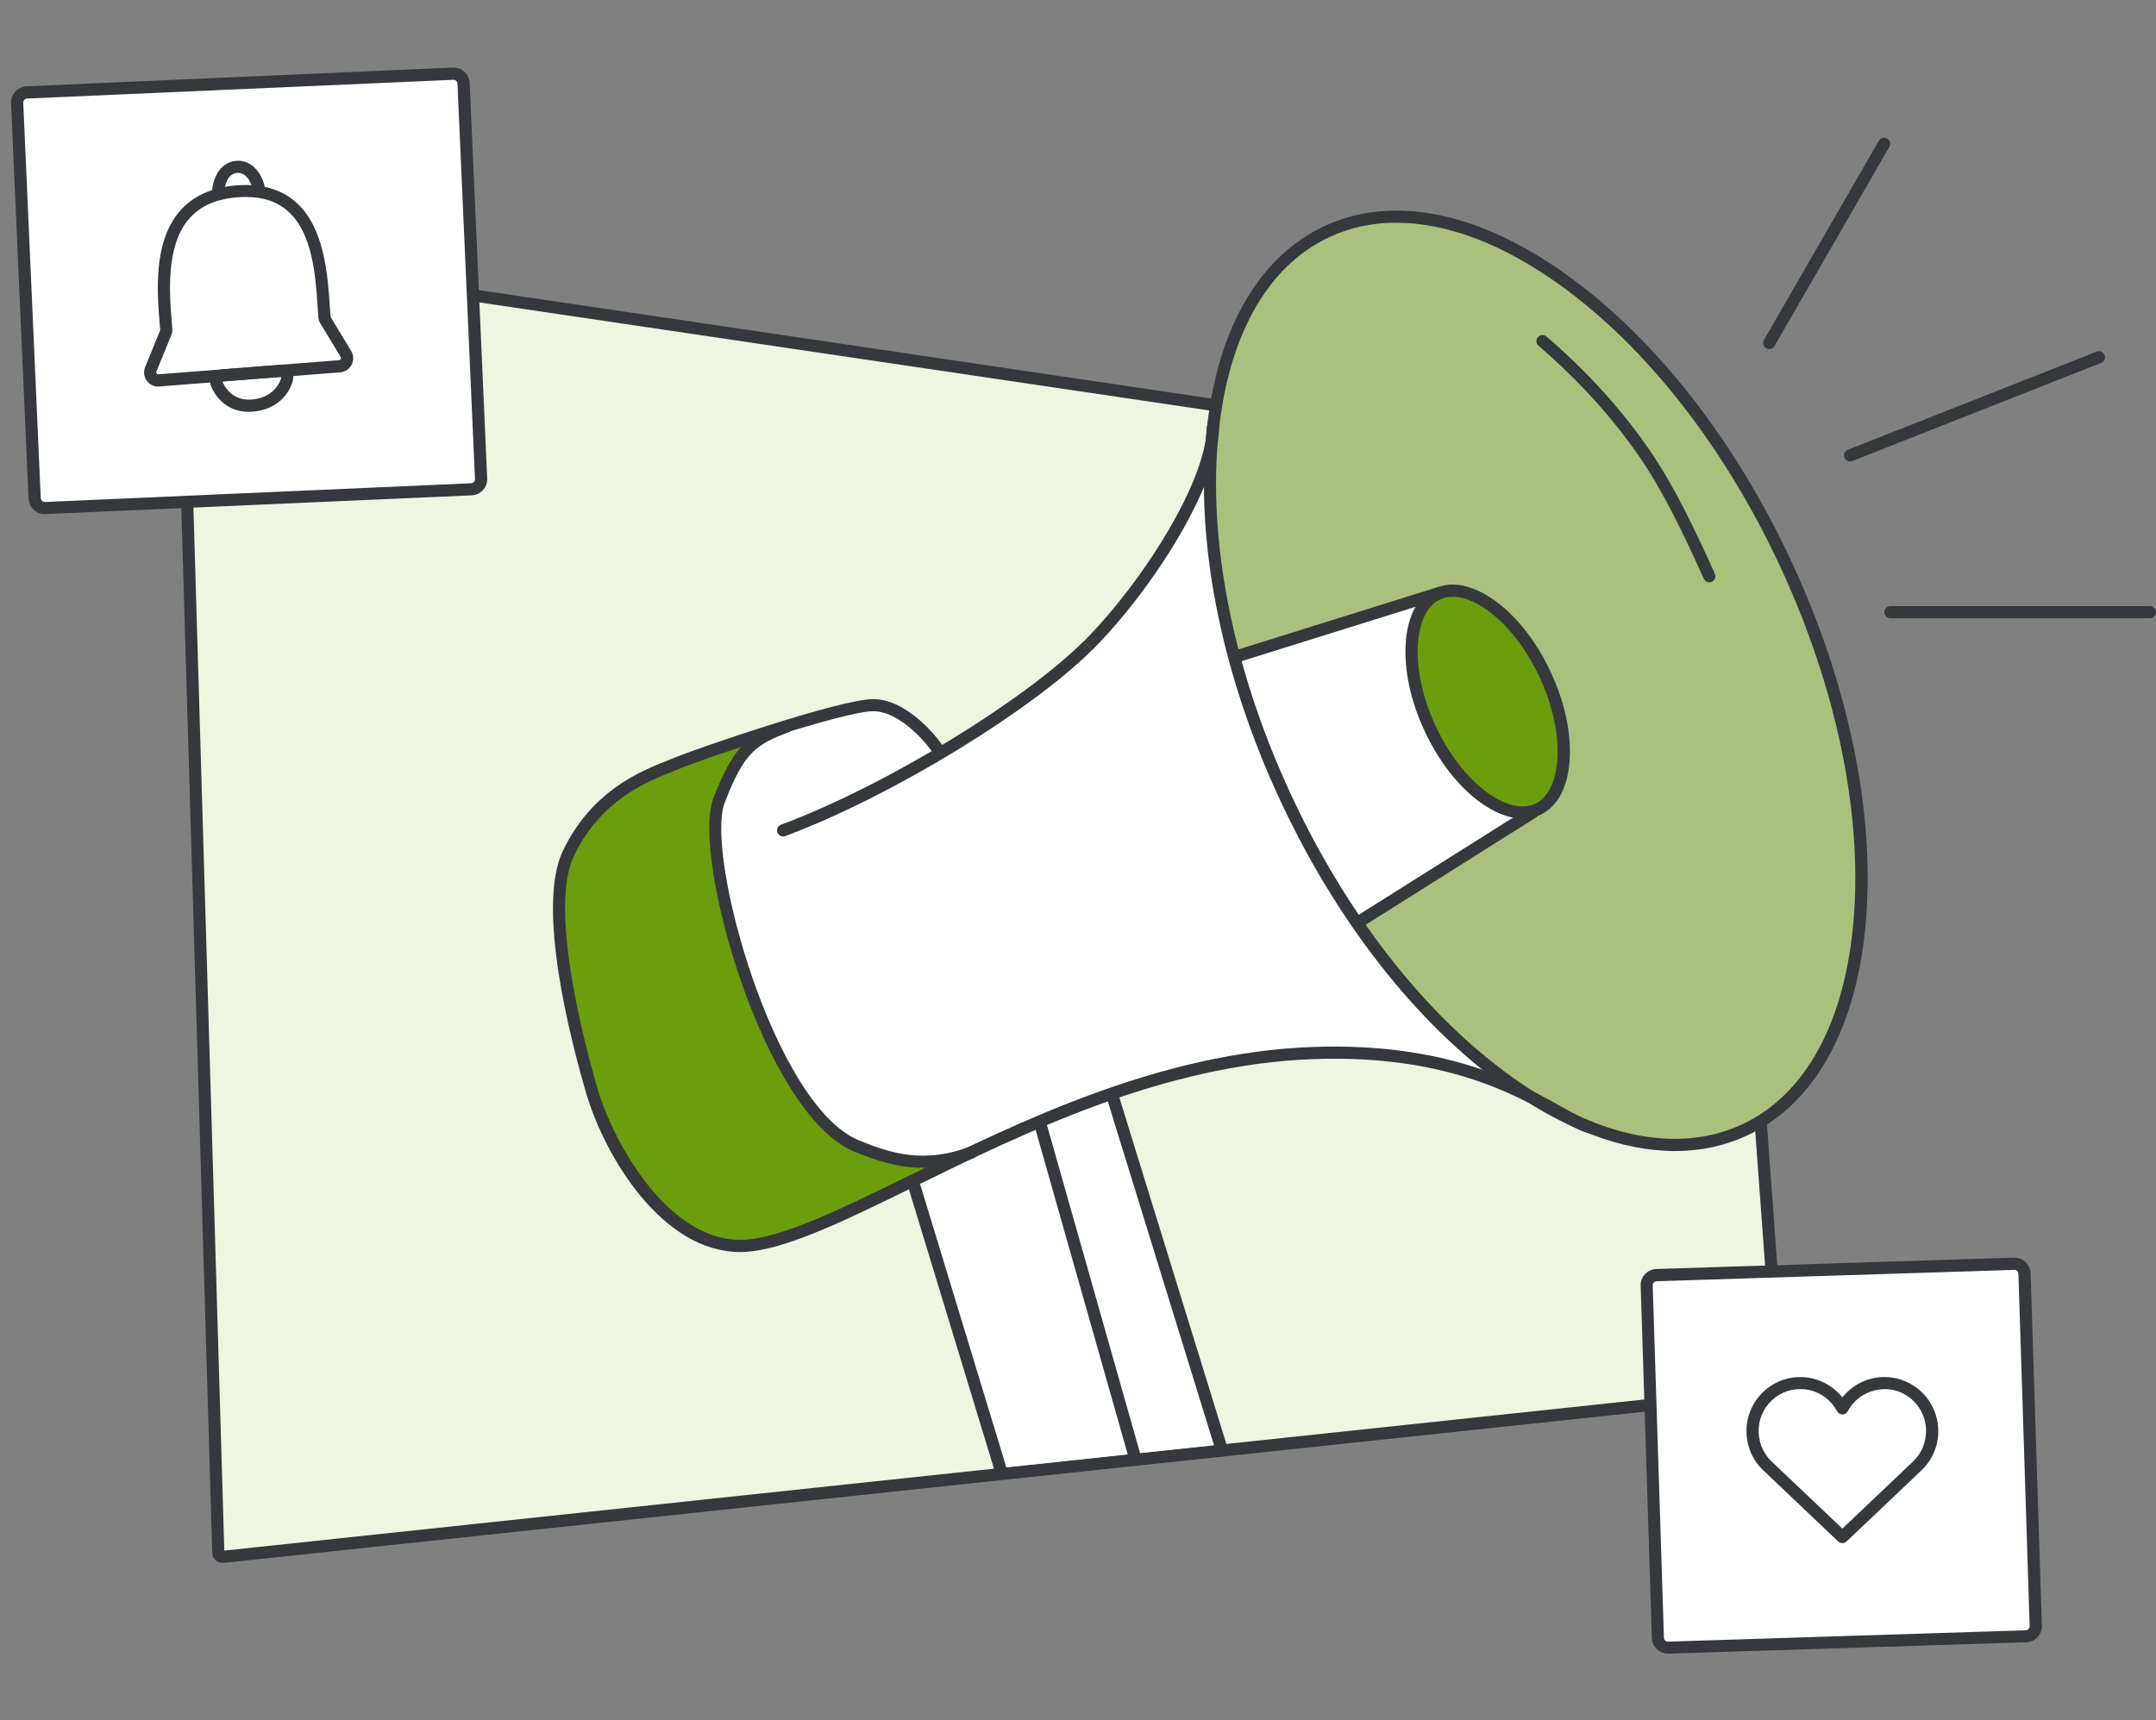
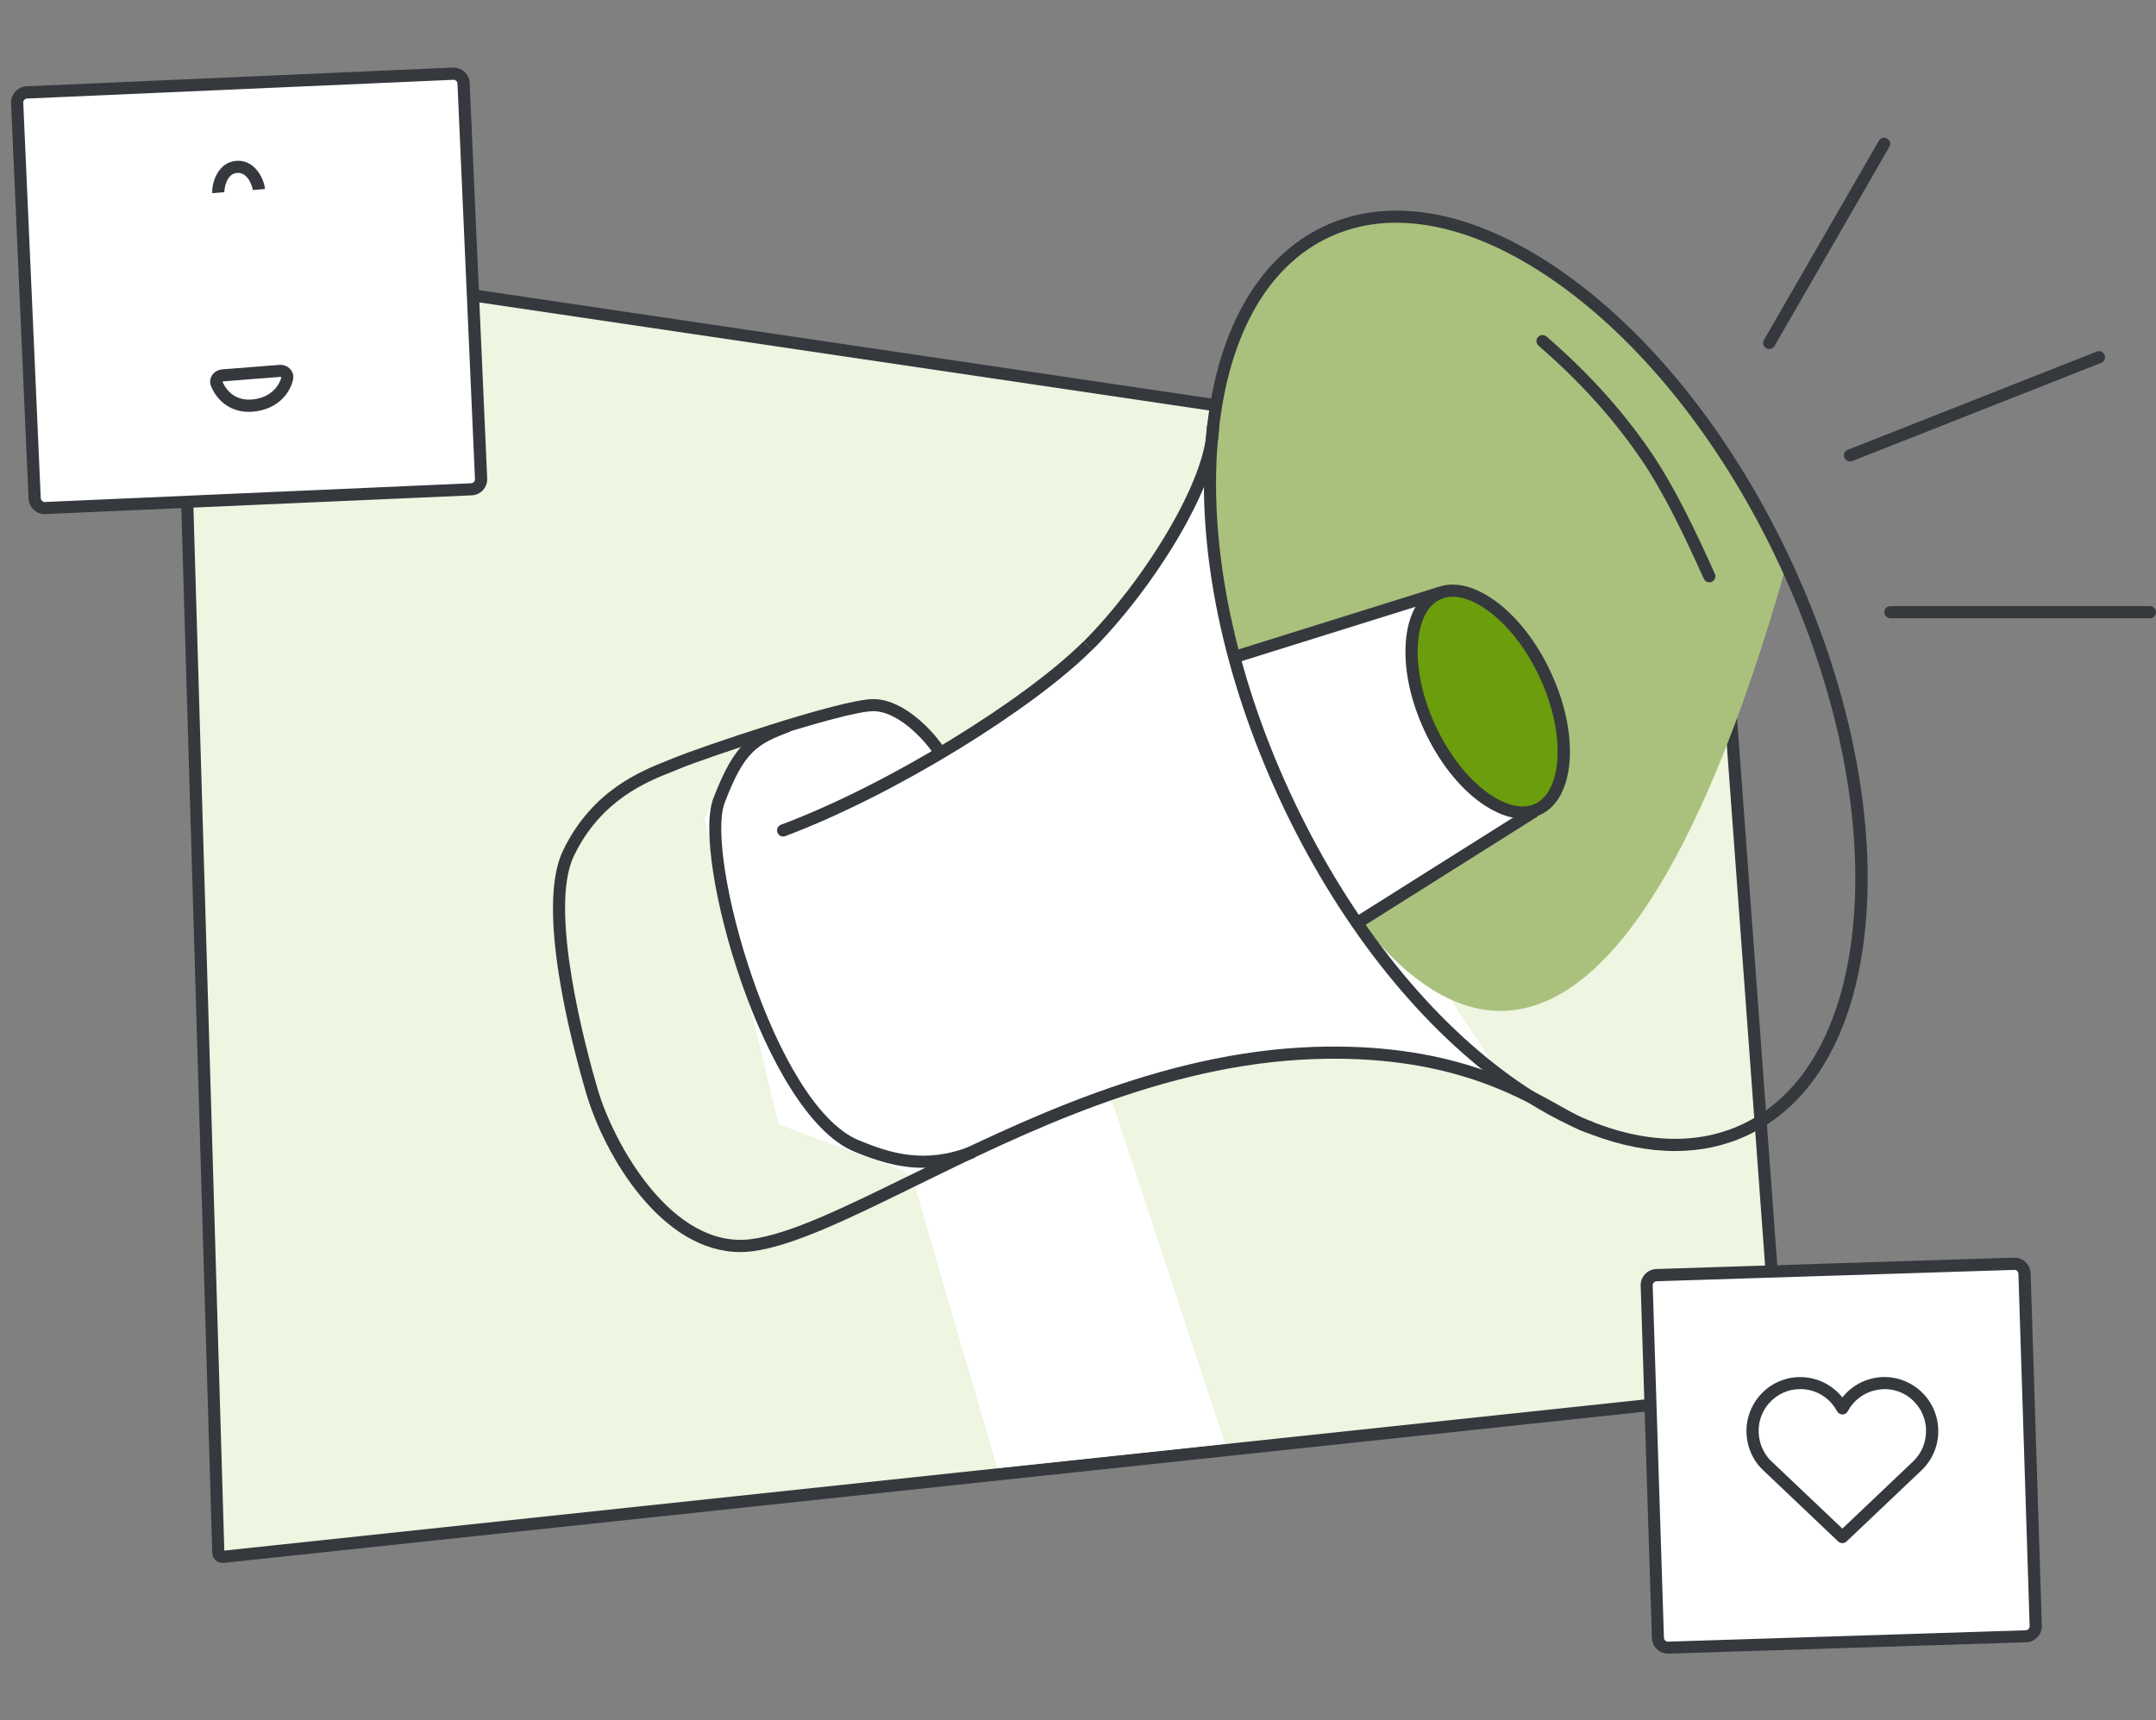
<svg xmlns="http://www.w3.org/2000/svg" width="109" height="87" viewBox="0 0 109 87" fill="none">
  <rect x="0" y="0" width="109" height="87" fill="#808080" stroke="none" />
  <path d="M11.032 78.534L9.091 12.987C9.091 12.86 9.197 12.758 9.325 12.778L86.456 24.197C86.551 24.209 86.625 24.287 86.633 24.386L89.998 70.153C90.006 70.263 89.923 70.358 89.812 70.37L11.258 78.73C11.139 78.743 11.036 78.652 11.032 78.534Z" fill="#EEF5E0" />
  <path d="M11.241 79.038C11.241 79.038 11.278 79.038 11.294 79.038L89.849 70.677C90.124 70.649 90.326 70.411 90.305 70.132L86.941 24.366C86.924 24.124 86.743 23.931 86.505 23.894L9.378 12.475C9.23 12.45 9.073 12.5 8.962 12.598C8.847 12.7 8.785 12.844 8.79 12.996L10.731 78.542C10.731 78.685 10.801 78.816 10.908 78.911C11.002 78.993 11.122 79.038 11.249 79.038H11.241ZM89.684 70.075L11.34 78.415L9.407 13.098L86.332 24.489L89.684 70.075Z" fill="#35393E" />
  <path d="M102.356 64.404L102.924 82.219C102.933 82.502 102.71 82.738 102.426 82.747L84.353 83.32C84.07 83.329 83.832 83.107 83.823 82.824L83.255 65.009C83.246 64.726 83.469 64.49 83.753 64.481L101.825 63.908C102.109 63.899 102.347 64.121 102.356 64.404Z" fill="white" />
  <path d="M84.333 83.626C84.333 83.626 84.349 83.626 84.362 83.626L102.435 83.052C102.653 83.044 102.859 82.954 103.007 82.794C103.159 82.634 103.237 82.425 103.229 82.207L102.661 64.392C102.653 64.175 102.563 63.969 102.402 63.822C102.242 63.67 102.028 63.6 101.814 63.6L83.74 64.175C83.522 64.183 83.317 64.273 83.169 64.433C83.017 64.593 82.939 64.802 82.947 65.019L83.514 82.835C83.522 83.052 83.613 83.257 83.773 83.405C83.926 83.548 84.127 83.626 84.337 83.626H84.333ZM101.839 64.216C101.892 64.216 101.941 64.236 101.978 64.273C102.02 64.31 102.04 64.359 102.044 64.416L102.612 82.232C102.612 82.285 102.595 82.338 102.554 82.379C102.517 82.421 102.468 82.441 102.41 82.445L84.337 83.019C84.288 83.031 84.23 83.003 84.189 82.966C84.148 82.929 84.127 82.88 84.123 82.822L83.555 65.007C83.555 64.954 83.572 64.9 83.613 64.859C83.65 64.818 83.699 64.798 83.757 64.794L101.83 64.22C101.83 64.22 101.835 64.22 101.839 64.22V64.216Z" fill="#35393E" />
  <path d="M93.144 78.037C93.222 78.037 93.296 78.009 93.358 77.951L97.15 74.351C97.438 74.076 97.656 73.749 97.804 73.375C97.948 73.01 98.014 72.609 97.989 72.219C97.969 71.826 97.857 71.436 97.677 71.092C97.491 70.743 97.232 70.436 96.92 70.198C96.607 69.96 96.241 69.788 95.858 69.702C95.472 69.615 95.077 69.615 94.69 69.702C94.299 69.788 93.946 69.952 93.629 70.194C93.444 70.333 93.284 70.493 93.144 70.669C93.004 70.493 92.843 70.333 92.662 70.198C92.35 69.96 91.996 69.792 91.609 69.706C91.231 69.62 90.828 69.62 90.45 69.698C90.071 69.779 89.705 69.944 89.392 70.177C89.076 70.415 88.821 70.71 88.632 71.055C88.442 71.403 88.331 71.776 88.302 72.17C88.274 72.559 88.331 72.957 88.463 73.322C88.599 73.691 88.808 74.023 89.088 74.302L92.93 77.951C92.992 78.009 93.066 78.037 93.144 78.037ZM95.27 70.247C95.422 70.247 95.575 70.263 95.727 70.296C96.023 70.362 96.307 70.493 96.545 70.677C96.784 70.862 96.99 71.104 97.129 71.37C97.273 71.641 97.356 71.944 97.372 72.248C97.388 72.551 97.339 72.863 97.228 73.15C97.117 73.437 96.944 73.691 96.722 73.904L93.144 77.303L89.52 73.863C89.31 73.654 89.15 73.396 89.043 73.109C88.94 72.826 88.895 72.514 88.915 72.211C88.936 71.903 89.022 71.612 89.17 71.342C89.318 71.071 89.516 70.846 89.763 70.661C90.005 70.481 90.285 70.353 90.581 70.292C90.873 70.231 91.186 70.231 91.478 70.296C91.774 70.362 92.05 70.493 92.292 70.677C92.531 70.862 92.732 71.096 92.876 71.366C92.93 71.469 93.033 71.53 93.148 71.53C93.263 71.53 93.366 71.469 93.419 71.366C93.563 71.092 93.761 70.862 94.007 70.677C94.25 70.493 94.526 70.366 94.83 70.3C94.978 70.267 95.126 70.251 95.274 70.251L95.27 70.247Z" fill="#35393E" />
  <path d="M23.428 4.215L24.314 24.209C24.326 24.492 24.107 24.731 23.823 24.744L2.282 25.692C1.999 25.705 1.759 25.486 1.746 25.203L0.86 5.209C0.847 4.926 1.067 4.687 1.351 4.675L22.891 3.726C23.175 3.713 23.415 3.932 23.428 4.215Z" fill="white" />
  <path d="M2.266 25.997C2.266 25.997 2.291 25.997 2.303 25.997L23.844 25.05C24.062 25.042 24.268 24.948 24.416 24.784C24.564 24.624 24.642 24.41 24.63 24.193L23.745 4.2C23.737 3.983 23.642 3.778 23.478 3.63C23.317 3.483 23.112 3.409 22.886 3.417L1.345 4.364C0.892 4.385 0.539 4.766 0.559 5.221L1.443 25.218C1.464 25.657 1.83 26.001 2.266 26.001V25.997ZM22.923 4.032C22.972 4.032 23.021 4.053 23.062 4.086C23.104 4.122 23.128 4.172 23.128 4.229L24.013 24.226C24.013 24.279 23.996 24.332 23.959 24.373C23.922 24.415 23.873 24.439 23.815 24.439L2.274 25.386C2.176 25.395 2.065 25.304 2.06 25.189L1.176 5.197C1.172 5.082 1.258 4.988 1.374 4.984L22.914 4.036C22.914 4.036 22.919 4.036 22.923 4.036V4.032Z" fill="#35393E" />
  <path d="M58.662 28.248L61.554 22.377L73.56 50.886L76.131 54.732L71.52 53.559L66.054 53.239L61.336 53.772L56.083 55.265L61.936 73.015L50.419 74.245L46.117 59.533L45.689 59.213L39.367 56.864L35.616 41.381L37.545 37.646L42.691 35.936L44.513 35.83L45.693 36.469L47.408 38.072L52.073 35.088L55.771 31.881L58.666 28.253L58.662 28.248Z" fill="white" />
-   <path d="M36.472 40.041L38.405 37.138L32.609 39.184L30.141 41.119L28.422 43.915V48.864L30.141 56.179L32.609 60.484L34.797 62.354L37.442 63.174L39.696 62.744L47.964 58.869L44.529 58.332L42.703 57.795L40.449 55.318L38.088 50.8L36.048 43.054L36.476 40.041H36.472Z" fill="#6C9D0C" />
-   <path d="M65.051 40.24C59.218 27.645 60.143 14.833 67.116 11.624C74.09 8.415 84.471 16.024 90.304 28.619C96.136 41.214 95.212 54.026 88.239 57.234C81.265 60.443 70.884 52.835 65.051 40.24Z" fill="#AAC17E" />
+   <path d="M65.051 40.24C59.218 27.645 60.143 14.833 67.116 11.624C74.09 8.415 84.471 16.024 90.304 28.619C81.265 60.443 70.884 52.835 65.051 40.24Z" fill="#AAC17E" />
  <path d="M72.022 30.372L62.562 33.242L64.001 37.958L67.086 44.108L68.731 46.568L77.369 41.033L72.15 30.963L72.022 30.372Z" fill="white" />
  <path d="M72.294 36.822C73.009 38.368 74.001 39.59 75.008 40.324C76.028 41.066 76.999 41.271 77.736 40.93C78.472 40.594 78.945 39.721 79.039 38.466C79.134 37.224 78.842 35.678 78.126 34.136C77.41 32.59 76.419 31.369 75.412 30.635C74.391 29.892 73.421 29.688 72.684 30.028C71.948 30.368 71.475 31.238 71.381 32.492C71.286 33.734 71.578 35.28 72.294 36.822Z" fill="#6C9D0C" />
  <path d="M76.983 41.398C77.295 41.398 77.591 41.336 77.867 41.209C78.722 40.816 79.249 39.852 79.352 38.491C79.455 37.13 79.121 35.539 78.41 34.009C77.702 32.48 76.703 31.192 75.597 30.389C74.49 29.585 73.412 29.36 72.557 29.749C71.701 30.143 71.175 31.106 71.072 32.468C70.969 33.829 71.302 35.42 72.014 36.949C72.721 38.478 73.721 39.766 74.827 40.57C75.58 41.115 76.316 41.398 76.983 41.398ZM73.445 30.175C73.976 30.175 74.589 30.417 75.23 30.885C76.251 31.627 77.18 32.828 77.846 34.267C78.513 35.703 78.825 37.187 78.731 38.446C78.644 39.573 78.245 40.356 77.604 40.652C76.962 40.947 76.102 40.742 75.189 40.078C74.169 39.335 73.24 38.134 72.573 36.695C71.907 35.26 71.594 33.776 71.689 32.517C71.775 31.389 72.174 30.606 72.816 30.311C73.009 30.221 73.219 30.18 73.445 30.18V30.175Z" fill="#35393E" />
  <path d="M46.676 59.057C47.478 59.057 48.35 58.914 49.305 58.537L49.078 57.963C46.746 58.881 45.006 58.319 43.423 57.667C39.124 55.896 35.636 43.227 36.636 40.602C37.631 37.99 38.261 37.638 39.943 37.002L39.725 36.428C37.977 37.093 37.158 37.507 36.06 40.385C34.946 43.321 38.614 56.351 43.188 58.237C44.204 58.656 45.344 59.057 46.681 59.057H46.676Z" fill="#35393E" />
-   <path d="M56.584 55.482L62.032 73.124L61.443 73.305L55.995 55.663L56.584 55.482Z" fill="#35393E" />
-   <path d="M52.874 56.696L57.712 73.749L57.118 73.916L52.28 56.863L52.874 56.696Z" fill="#35393E" />
-   <path d="M46.514 59.87L50.926 74.364L50.335 74.543L45.923 60.049L46.514 59.87Z" fill="#35393E" />
  <path d="M39.704 42.283C39.544 42.345 39.367 42.263 39.305 42.103C39.244 41.943 39.326 41.767 39.486 41.705L39.704 42.279V42.283ZM61.632 21.557C61.632 22.328 61.41 23.234 61.044 24.189C60.678 25.149 60.159 26.182 59.551 27.215C58.333 29.278 56.737 31.352 55.224 32.869L54.788 32.435C56.264 30.959 57.827 28.925 59.02 26.904C59.616 25.895 60.118 24.895 60.468 23.972C60.822 23.049 61.015 22.221 61.015 21.557H61.632ZM55.219 32.865C52.237 35.846 45.274 40.192 39.7 42.283L39.482 41.709C44.99 39.643 51.875 35.338 54.779 32.435L55.215 32.869L55.219 32.865Z" fill="#35393E" />
  <path d="M37.421 63.318C37.627 63.318 37.833 63.305 38.042 63.277C40.099 63.014 42.933 61.624 46.211 60.017C51.834 57.262 58.827 53.83 66.411 53.559C72.968 53.325 76.517 55.314 78.64 56.503C79.351 56.901 79.911 57.217 80.38 57.323L80.519 56.724C80.137 56.638 79.611 56.339 78.944 55.966C76.764 54.744 73.12 52.71 66.391 52.944C58.674 53.219 51.612 56.683 45.94 59.463C42.711 61.046 39.922 62.416 37.964 62.666C33.95 63.178 31.009 57.786 30.219 55.093C29.61 53.01 27.718 45.998 29.01 43.296C30.367 40.455 32.712 39.528 33.97 39.032C34.114 38.975 34.246 38.921 34.361 38.872C35.554 38.368 42.69 35.965 44.151 35.965C45.524 35.965 47.017 37.716 47.351 38.384L47.902 38.109C47.495 37.298 45.833 35.354 44.151 35.354C42.485 35.354 35.172 37.867 34.123 38.31C34.012 38.355 33.884 38.409 33.744 38.462C32.407 38.991 29.915 39.975 28.455 43.034C27.11 45.855 28.829 52.53 29.631 55.269C30.573 58.487 33.477 63.318 37.425 63.318H37.421Z" fill="#35393E" />
  <path d="M77.409 40.77L77.738 41.29L68.903 46.856L68.573 46.336L77.409 40.77Z" fill="#35393E" />
  <path d="M72.746 29.671L72.931 30.258L62.444 33.538L62.26 32.951L72.746 29.671Z" fill="#35393E" />
  <path d="M84.683 58.209C85.962 58.209 87.175 57.955 88.298 57.438C91.757 55.847 93.905 51.956 94.341 46.482C94.777 41.008 93.448 34.612 90.602 28.466C87.755 22.32 83.733 17.162 79.27 13.943C74.811 10.724 70.447 9.826 66.988 11.421C63.529 13.016 61.382 16.903 60.946 22.377C60.51 27.851 61.838 34.247 64.684 40.393C67.531 46.539 71.553 51.698 76.016 54.916C79.031 57.093 82.005 58.209 84.683 58.209ZM70.599 11.265C73.145 11.265 75.996 12.34 78.904 14.439C83.28 17.596 87.233 22.672 90.034 28.724C92.835 34.776 94.147 41.066 93.719 46.433C93.304 51.673 91.284 55.384 88.035 56.88C84.786 58.377 80.644 57.499 76.374 54.416C71.998 51.259 68.045 46.183 65.244 40.131C62.439 34.079 61.131 27.789 61.558 22.422C61.974 17.182 63.993 13.471 67.243 11.975C68.279 11.499 69.406 11.261 70.599 11.261V11.265Z" fill="#35393E" />
  <path d="M95.575 31.266H108.692C108.86 31.266 109 31.127 109 30.959C109 30.791 108.86 30.651 108.692 30.651H95.575C95.406 30.651 95.266 30.791 95.266 30.959C95.266 31.127 95.406 31.266 95.575 31.266Z" fill="#35393E" />
  <path d="M89.446 17.654C89.553 17.654 89.656 17.6 89.713 17.498L95.521 7.423C95.607 7.276 95.554 7.087 95.406 7.005C95.258 6.919 95.069 6.972 94.986 7.12L89.178 17.194C89.092 17.342 89.146 17.53 89.294 17.613C89.343 17.641 89.397 17.654 89.446 17.654Z" fill="#35393E" />
  <path d="M93.53 23.337C93.567 23.337 93.608 23.328 93.645 23.316L106.227 18.351C106.388 18.289 106.462 18.109 106.4 17.953C106.339 17.793 106.158 17.715 106.001 17.781L93.419 22.746C93.258 22.808 93.184 22.988 93.246 23.144C93.296 23.263 93.411 23.337 93.534 23.337H93.53Z" fill="#35393E" />
  <path d="M86.415 29.45C86.456 29.45 86.501 29.442 86.542 29.421C86.698 29.352 86.768 29.171 86.698 29.015C85.715 26.83 84.638 24.567 83.428 22.808C81.993 20.716 80.278 18.826 78.188 17.018C78.061 16.907 77.863 16.92 77.752 17.051C77.641 17.178 77.653 17.375 77.785 17.485C79.834 19.257 81.516 21.11 82.922 23.156C84.107 24.878 85.168 27.113 86.139 29.27C86.188 29.384 86.304 29.45 86.419 29.45H86.415Z" fill="#35393E" />
-   <path d="M8.004 19.544C8.004 19.544 8.041 19.544 8.061 19.544L17.193 18.83C17.444 18.81 17.662 18.666 17.777 18.445C17.892 18.224 17.884 17.961 17.752 17.748L16.724 16.042C16.724 16.042 16.712 16.014 16.712 16.001L16.679 15.554C16.572 13.931 16.411 11.475 14.931 10.199C14.186 9.556 13.187 9.277 11.957 9.375C10.706 9.474 9.74 9.916 9.077 10.691C7.732 12.266 7.942 14.8 8.082 16.477L8.098 16.674C8.098 16.674 8.098 16.702 8.09 16.719L7.337 18.564C7.243 18.793 7.276 19.056 7.424 19.257C7.56 19.445 7.773 19.552 8.004 19.552V19.544ZM12.434 9.962C13.302 9.962 13.989 10.191 14.527 10.655C15.811 11.762 15.959 13.972 16.062 15.583L16.095 16.038C16.103 16.149 16.136 16.255 16.197 16.354L17.226 18.059C17.25 18.101 17.238 18.142 17.226 18.158C17.217 18.178 17.193 18.211 17.143 18.215L8.012 18.929C7.967 18.929 7.934 18.904 7.922 18.888C7.909 18.871 7.889 18.834 7.909 18.789L8.662 16.944C8.703 16.842 8.72 16.731 8.711 16.62L8.695 16.419C8.563 14.845 8.37 12.463 9.546 11.081C10.106 10.425 10.912 10.064 12.006 9.978C12.154 9.966 12.294 9.962 12.434 9.962Z" fill="#35393E" />
  <path d="M12.578 20.827C12.639 20.827 12.705 20.827 12.767 20.819C14.03 20.721 14.659 19.888 14.815 19.203C14.857 19.015 14.811 18.826 14.684 18.679C14.544 18.519 14.334 18.433 14.112 18.453L11.241 18.679C11.023 18.695 10.825 18.81 10.714 18.99C10.612 19.154 10.595 19.351 10.669 19.527C10.928 20.171 11.558 20.827 12.574 20.827H12.578ZM14.174 19.064C14.203 19.064 14.219 19.076 14.223 19.081C14.108 19.544 13.651 20.134 12.722 20.204C11.73 20.282 11.344 19.536 11.249 19.298C11.257 19.302 11.27 19.29 11.294 19.285L14.165 19.06C14.165 19.06 14.17 19.06 14.174 19.06V19.064Z" fill="#35393E" />
  <path d="M10.727 9.769L11.344 9.719C11.336 9.605 11.414 8.789 11.99 8.744C12.566 8.703 12.771 9.494 12.78 9.609L13.396 9.559C13.355 9.043 12.878 8.059 11.944 8.133C11.015 8.206 10.694 9.252 10.731 9.769H10.727Z" fill="#35393E" />
</svg>